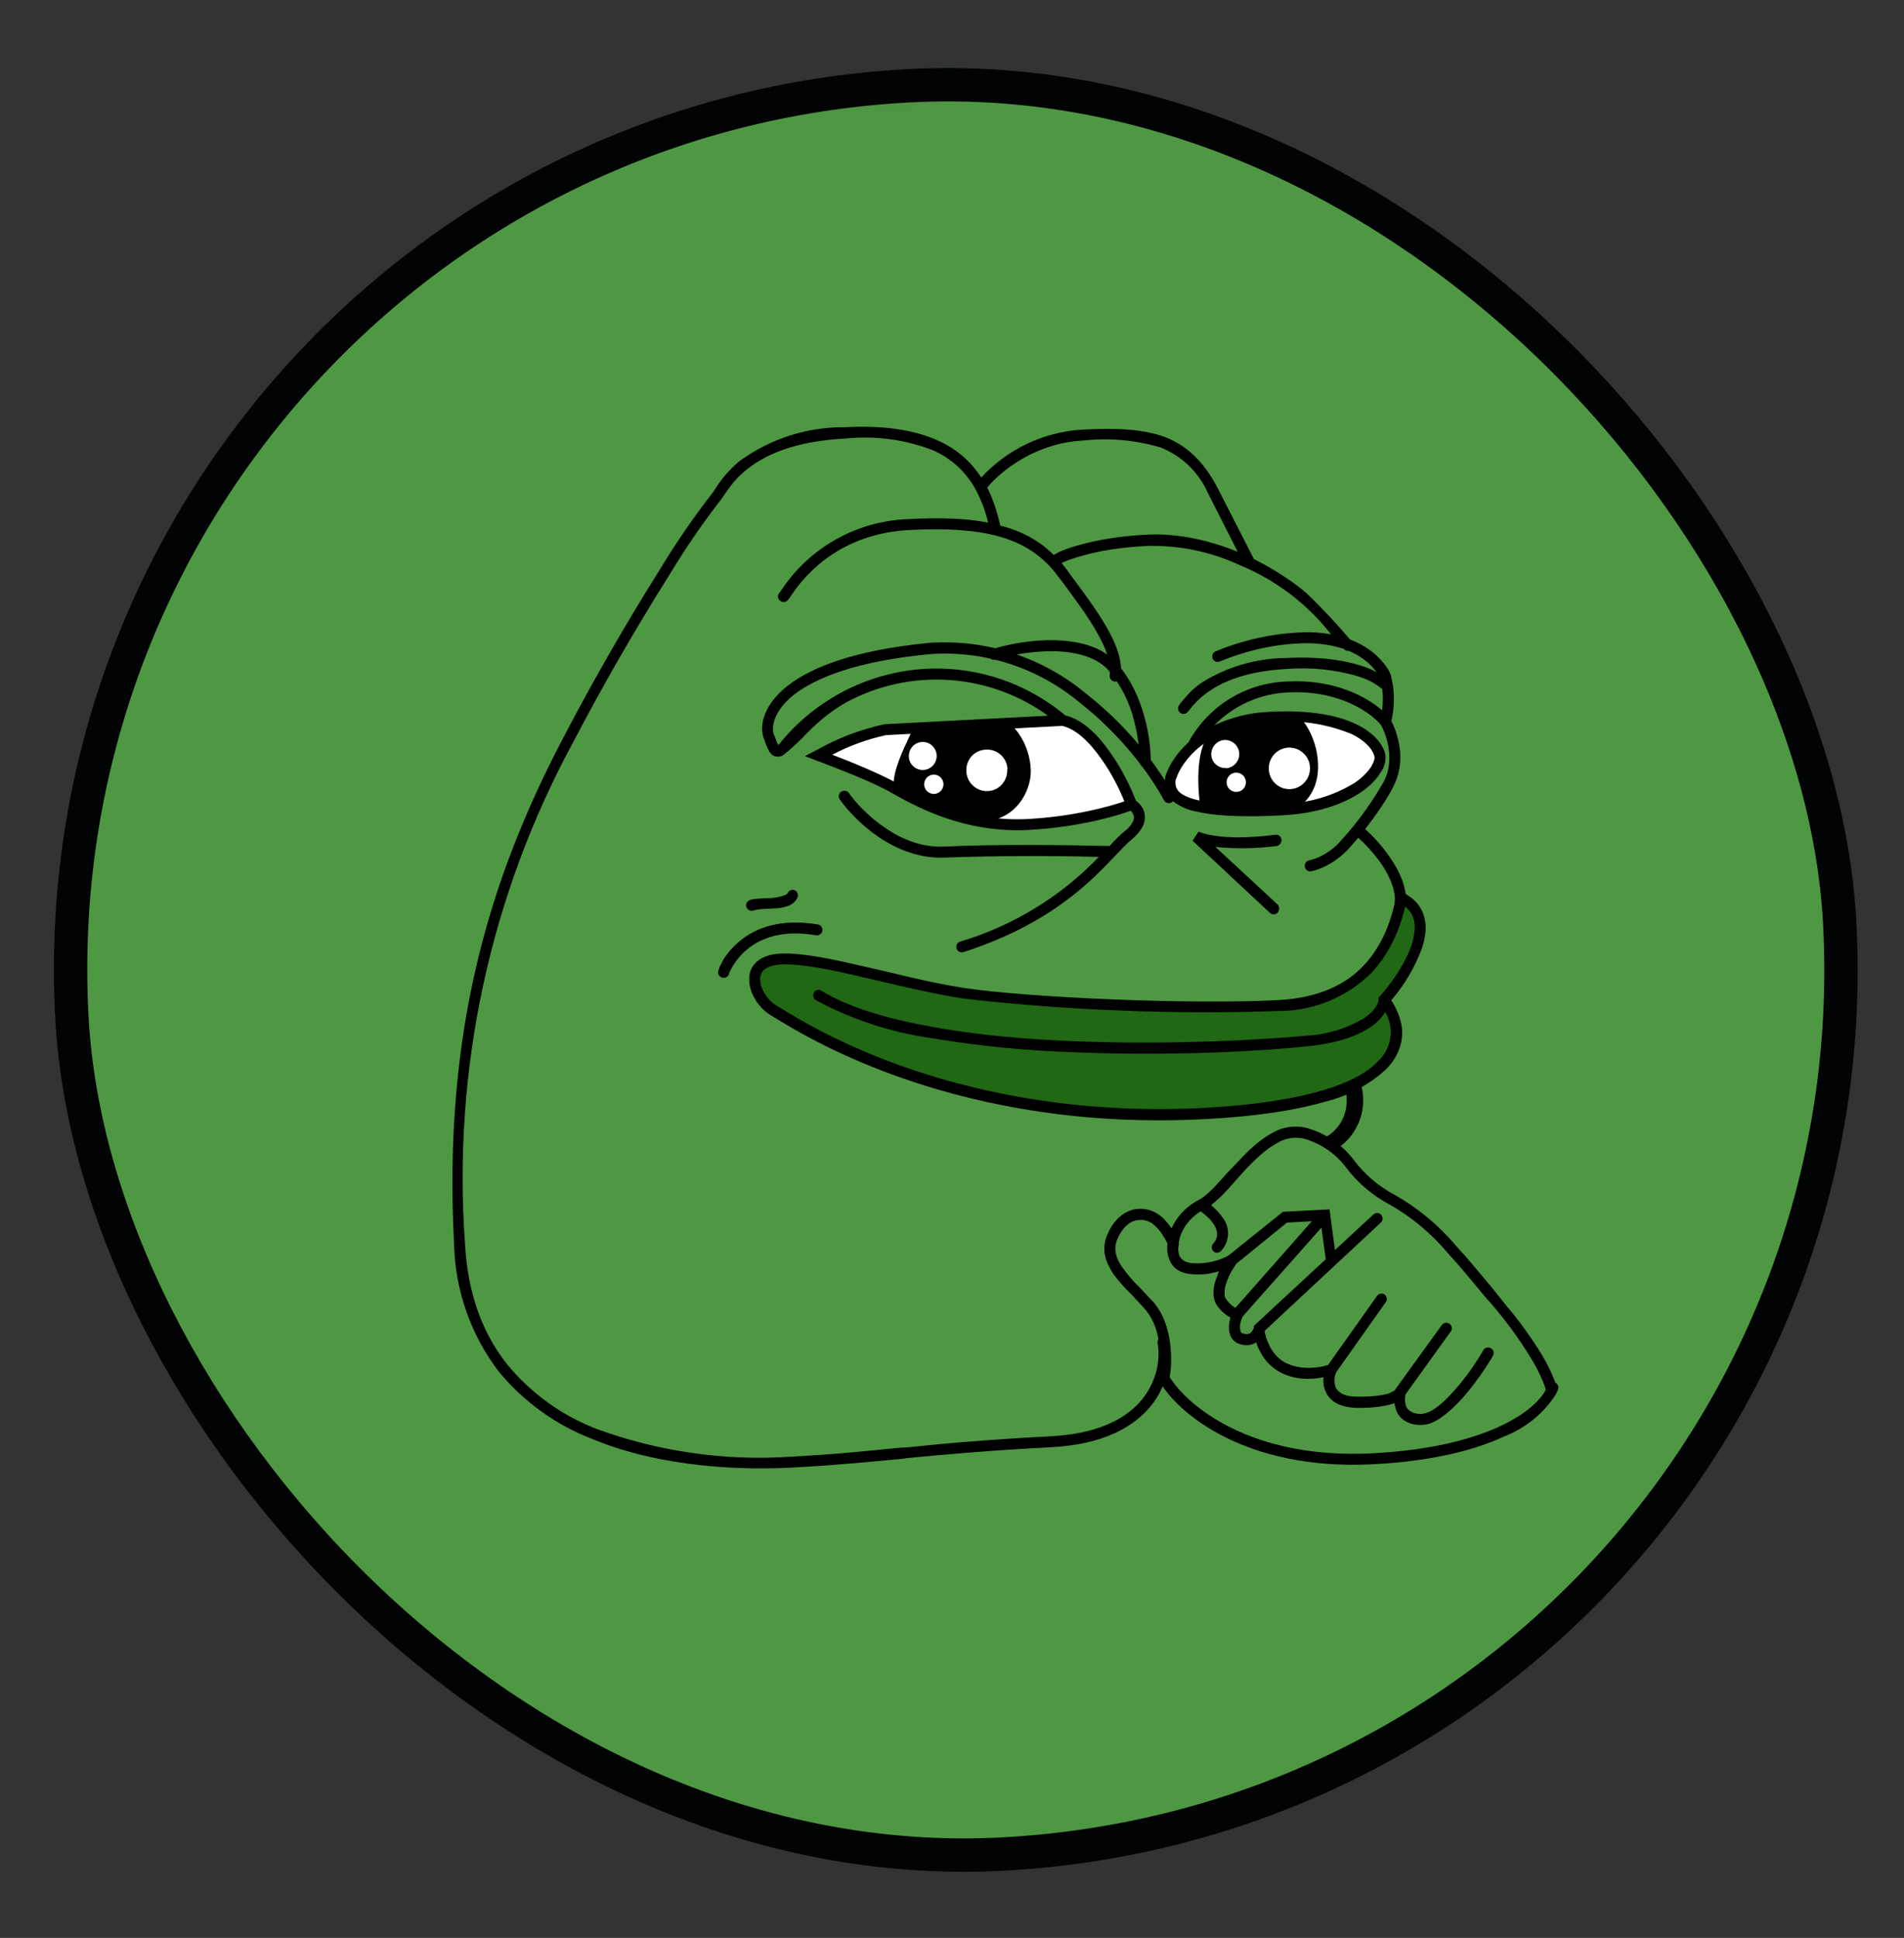
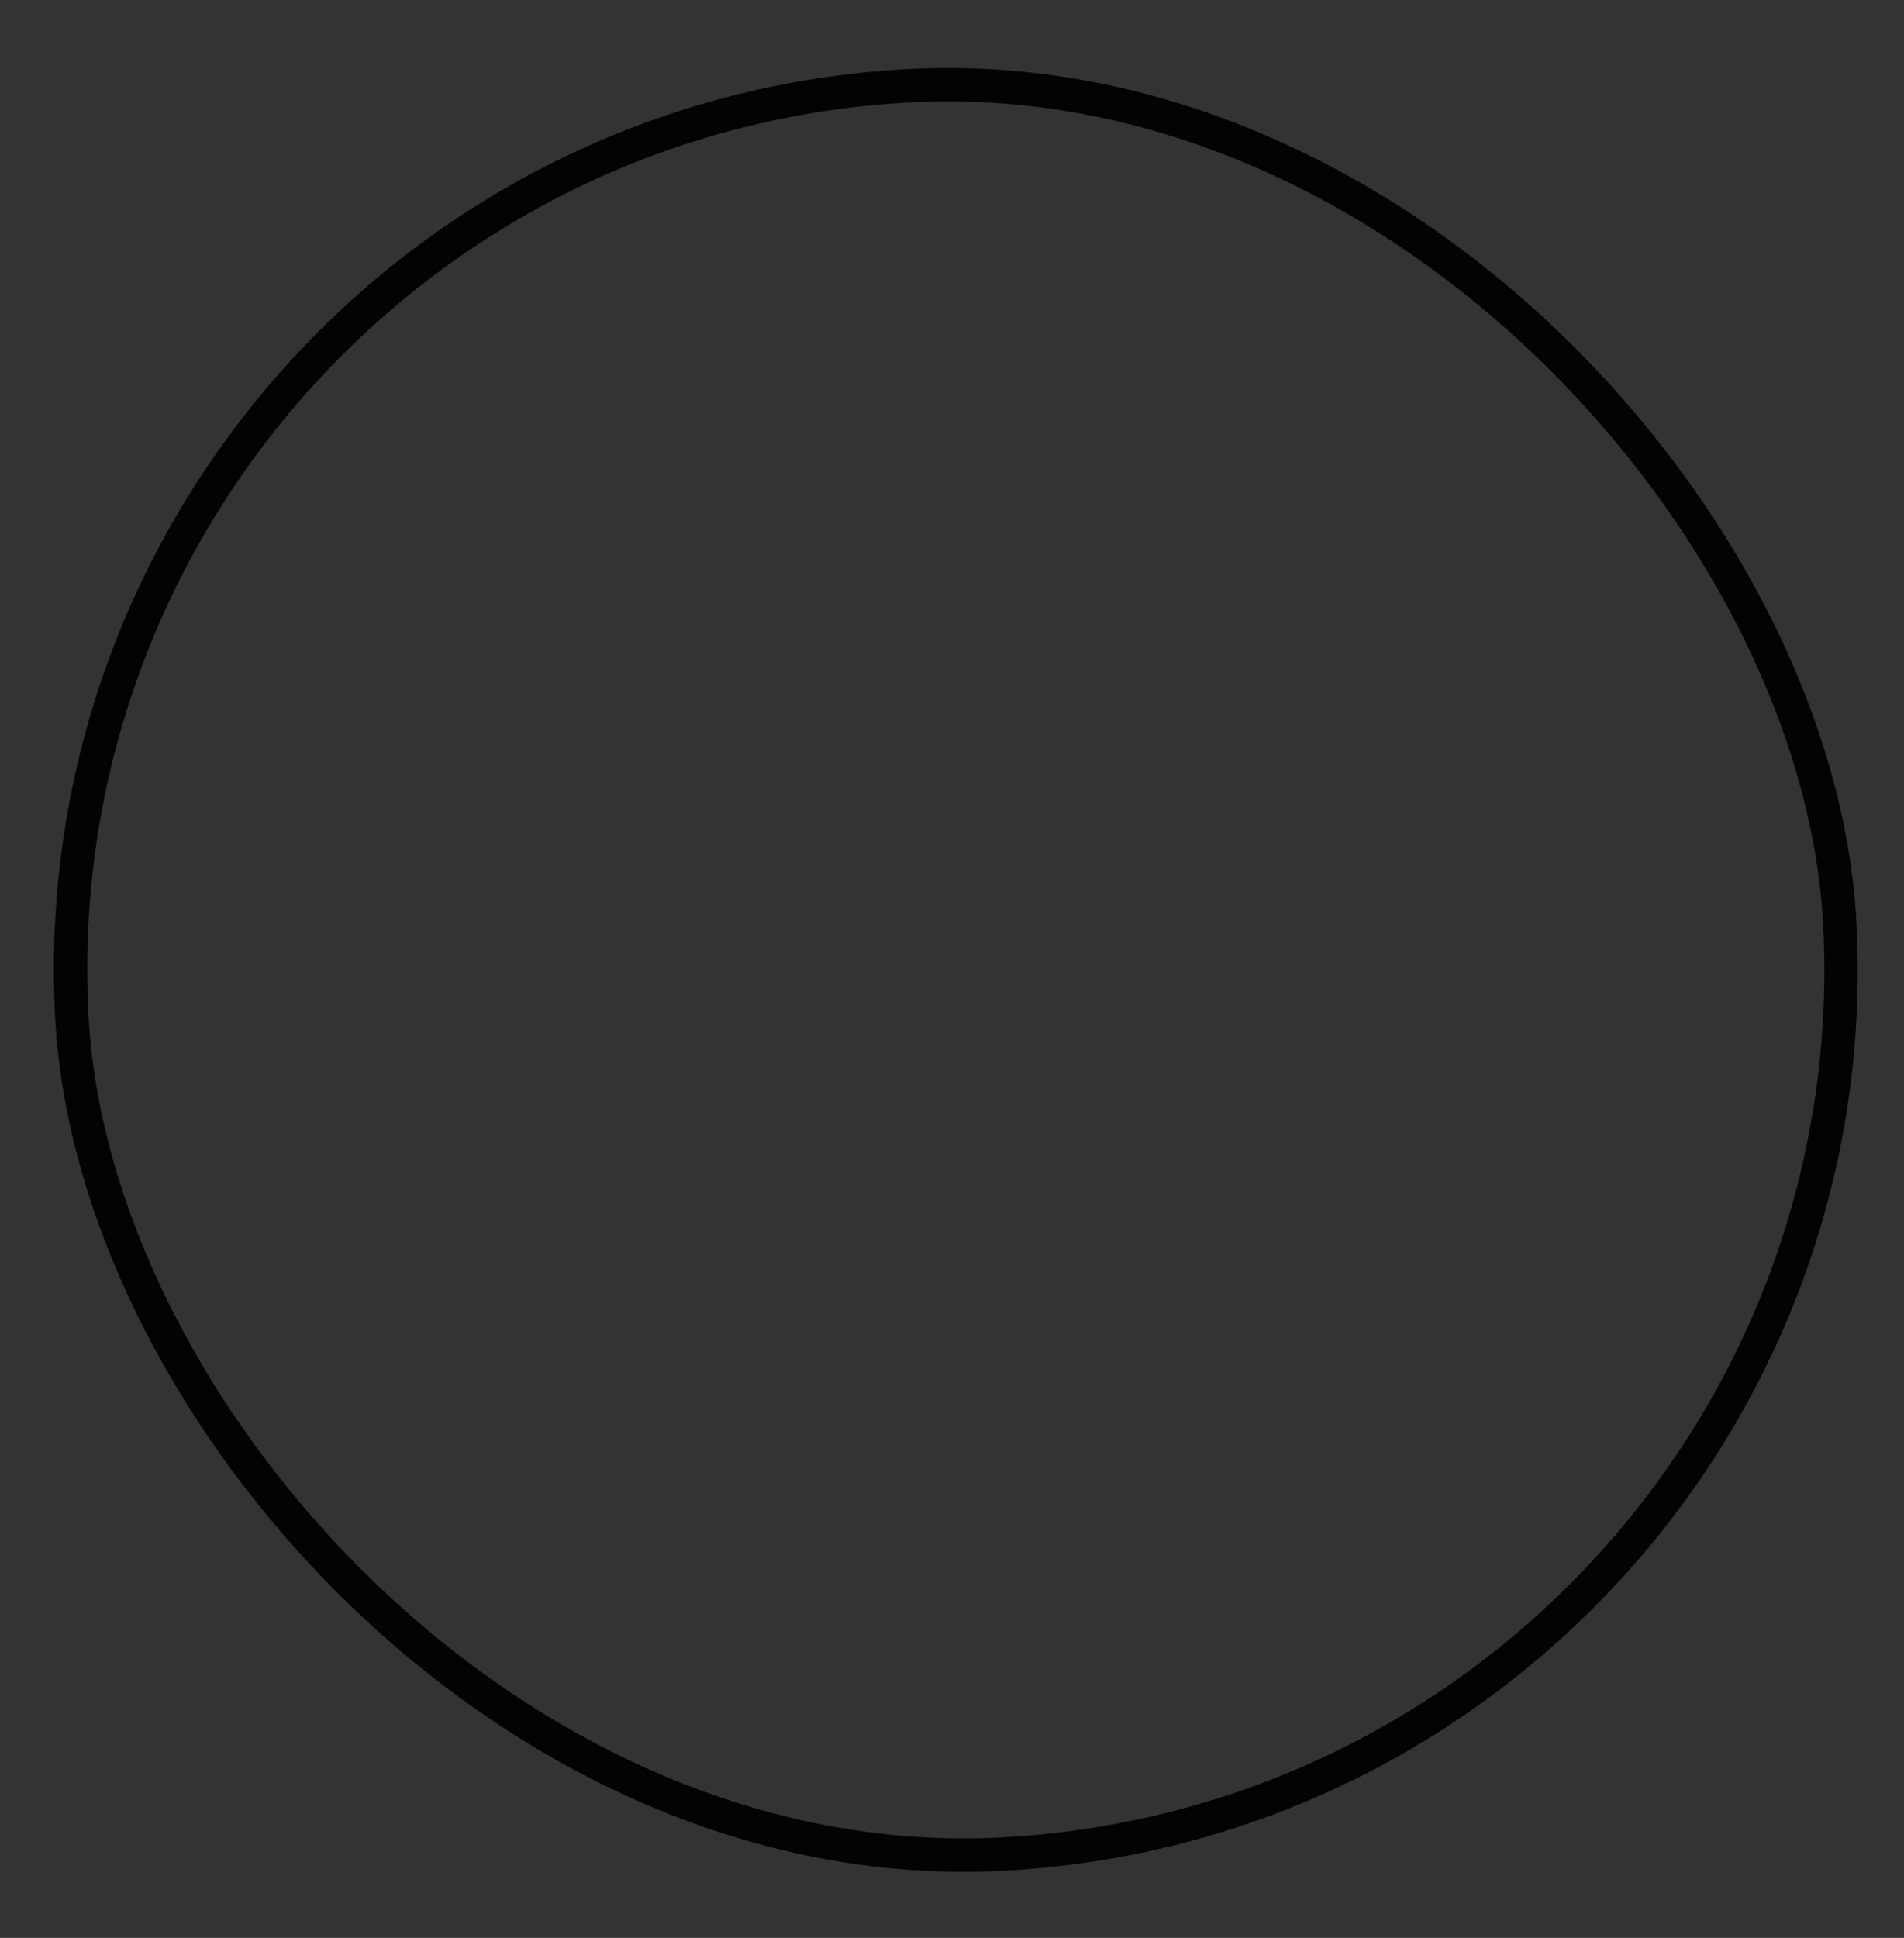
<svg xmlns="http://www.w3.org/2000/svg" width="57" height="58" viewBox="0 0 57 58" fill="none">
  <rect x="0" y="0" width="57" height="58" fill="#333333" stroke="none" />
  <g clip-path="url(#clip0_6658_666)">
    <g clip-path="url(#clip1_6658_666)">
      <mask id="mask0_6658_666" style="mask-type:luminance" maskUnits="userSpaceOnUse" x="0" y="0" width="57" height="58">
-         <path d="M54.163 0.653L0.237 3.479L3.063 57.405L56.989 54.579L54.163 0.653Z" fill="white" />
-       </mask>
+         </mask>
      <g mask="url(#mask0_6658_666)">
        <path d="M0.237 3.479L54.163 0.653L56.989 54.579L3.063 57.405L0.237 3.479Z" fill="#4F9843" />
-         <path d="M24.624 22.556L26.504 23.423L26.742 23.555C27.398 23.898 28.927 24.696 30.323 24.623C31.604 24.556 33.244 24.171 33.901 23.982C33.73 23.489 33.239 22.404 32.611 22.031C32.06 21.697 31.424 21.529 30.78 21.548L26.72 21.828C25.983 21.943 25.273 22.189 24.624 22.556ZM34.939 23.522C34.988 23.172 35.266 22.394 35.974 22.087C36.871 21.692 37.667 21.419 38.683 21.452C39.437 21.498 40.177 21.671 40.873 21.965C40.914 22.011 41.234 22.4 41.266 22.649C41.309 22.908 40.984 23.707 39.411 24.108C38.167 24.378 36.878 24.359 35.643 24.055C35.348 23.954 35.043 23.661 34.938 23.512L34.939 23.522Z" fill="white" />
        <path d="M29.258 29.729L24.626 28.861C23.826 28.71 22.869 28.673 22.593 29.132C22.371 29.491 23.289 30.254 23.771 30.596L27.298 32.12C28.54 32.595 32.082 33.491 36.377 33.266C40.681 33.041 41.796 31.65 41.809 30.973L41.636 30.248L41.605 29.67C41.857 29.319 42.403 28.499 42.528 27.923C42.653 27.356 42.192 27.052 41.937 26.969L41.762 27.683L40.929 29.117C40.657 29.266 39.991 29.63 39.405 29.882C38.689 30.21 37.101 30.129 36.918 30.138C36.725 30.148 33.663 30.116 33.246 30.099C31.916 30.02 30.59 29.897 29.268 29.728L29.258 29.729Z" fill="#206814" />
-         <path d="M21.616 14.911C21.048 15.64 20.524 16.403 20.046 17.195C19.022 18.822 18.062 20.489 17.17 22.193C14.672 26.789 13.544 32.006 13.921 37.224C14.003 38.774 14.48 39.956 15.193 40.846C15.905 41.708 16.828 42.372 17.872 42.772C19.732 43.45 21.714 43.731 23.689 43.597C24.97 43.53 25.902 43.433 26.92 43.331L27.18 43.317C28.304 43.2 29.553 43.087 31.46 42.987C32.952 42.909 33.776 42.412 34.219 41.848C34.663 41.274 34.735 40.623 34.655 40.203C34.648 40.16 34.657 40.115 34.683 40.08C34.708 40.044 34.746 40.019 34.79 40.012C34.833 40.005 34.877 40.015 34.913 40.04C34.949 40.065 34.973 40.104 34.98 40.147C35.029 40.481 35.01 40.821 34.924 41.148C34.839 41.474 34.688 41.78 34.481 42.046C33.965 42.701 33.037 43.232 31.477 43.314C29.58 43.414 28.331 43.528 27.216 43.634L26.947 43.668C25.938 43.759 24.987 43.857 23.707 43.924C22.31 43.997 19.875 43.951 17.753 43.077C16.654 42.658 15.682 41.96 14.933 41.053C14.095 39.956 13.626 38.621 13.594 37.241C13.259 30.857 14.66 26.264 16.882 22.044C17.777 20.334 18.739 18.66 19.767 17.026C20.247 16.23 20.775 15.464 21.346 14.732L21.364 14.702L21.525 14.462C21.669 14.261 21.869 14.019 22.166 13.781C23.077 13.124 24.176 12.775 25.3 12.787C26.475 12.725 27.371 12.871 28.053 13.174C28.646 13.432 29.072 13.825 29.376 14.292C30.158 13.443 31.239 12.929 32.391 12.859C33.393 12.807 34.196 12.832 34.865 13.077C35.535 13.332 36.043 13.817 36.462 14.625L37.538 16.732C38.233 17.082 38.784 17.468 39.108 17.75C39.615 18.226 40.159 18.835 40.416 19.14C40.86 19.31 41.251 19.579 41.533 19.999C41.574 20.045 41.608 20.13 41.641 20.215L41.706 20.54C41.741 20.828 41.741 21.195 41.655 21.586C41.752 21.774 41.853 22.039 41.898 22.365C41.962 22.763 41.899 23.172 41.718 23.533C41.491 23.979 41.158 24.441 40.868 24.814C41.081 25.005 41.347 25.281 41.566 25.598C41.816 25.942 42.03 26.346 42.081 26.758C42.379 26.926 42.565 27.158 42.638 27.444C42.72 27.729 42.671 28.07 42.571 28.374C42.36 28.947 42.048 29.477 41.649 29.939C41.816 30.19 41.949 30.502 41.975 30.829C41.995 31.214 41.863 31.627 41.496 32.003C40.985 32.47 40.365 32.801 39.693 32.967C38.818 33.225 37.64 33.412 36.07 33.495C28.733 33.879 24.202 31.075 23.214 30.47L23.064 30.381C22.905 30.284 22.752 30.127 22.637 29.96C22.532 29.791 22.444 29.593 22.433 29.391C22.413 29.189 22.46 28.974 22.625 28.811C22.781 28.658 23.027 28.558 23.354 28.541C23.99 28.508 24.908 28.701 25.885 28.93L26.403 29.048C27.254 29.254 28.124 29.46 28.942 29.581C30.917 29.864 35.669 30.069 38.259 29.933C39.52 29.867 40.319 29.439 40.831 28.89C41.343 28.342 41.589 27.692 41.725 27.154C41.75 27.062 41.761 26.967 41.758 26.872C41.74 26.525 41.556 26.139 41.305 25.785C41.098 25.506 40.862 25.248 40.66 25.075L40.396 25.379C40.241 25.561 39.808 25.951 39.264 26.076C39.221 26.085 39.176 26.078 39.138 26.055C39.101 26.031 39.074 25.994 39.064 25.951C39.054 25.908 39.062 25.863 39.085 25.825C39.109 25.788 39.146 25.761 39.189 25.751C39.647 25.65 40.016 25.322 40.143 25.16C40.638 24.619 41.07 24.023 41.431 23.384C41.597 23.066 41.618 22.717 41.573 22.411C41.539 22.162 41.461 21.921 41.342 21.699C41.064 21.356 40.109 20.643 38.559 20.724C37.724 20.759 36.934 21.112 36.351 21.709C36.867 21.464 37.428 21.327 38 21.304C39.242 21.239 40.082 21.417 40.627 21.688C41.162 21.95 41.433 22.322 41.477 22.609C41.49 22.803 41.432 22.995 41.312 23.149C41.197 23.338 41.013 23.522 40.761 23.699C40.258 24.044 39.473 24.346 38.394 24.402C37.335 24.458 36.436 24.438 35.81 24.287C35.536 24.24 35.279 24.12 35.068 23.939C34.978 23.852 34.915 23.742 34.883 23.621C34.851 23.501 34.852 23.374 34.887 23.254L34.886 23.244C34.968 22.96 35.198 22.561 35.594 22.203L35.602 22.173C35.898 21.649 36.324 21.21 36.838 20.899C37.353 20.587 37.94 20.415 38.541 20.397C39.928 20.324 40.902 20.843 41.377 21.262C41.404 21.029 41.402 20.817 41.383 20.634C41.281 20.533 41.05 20.362 40.618 20.23C39.937 20.037 39.228 19.967 38.522 20.021C37.347 20.083 36.62 20.392 36.191 20.694C35.965 20.847 35.766 21.037 35.603 21.256L35.584 21.276L35.539 21.327C35.523 21.341 35.504 21.352 35.483 21.359C35.462 21.366 35.441 21.369 35.419 21.367C35.397 21.366 35.376 21.36 35.357 21.35C35.337 21.34 35.32 21.327 35.306 21.31C35.279 21.279 35.265 21.239 35.267 21.197C35.268 21.156 35.285 21.117 35.314 21.088L35.332 21.058C35.381 20.995 35.432 20.934 35.486 20.876C35.595 20.744 35.76 20.572 36.003 20.414C36.755 19.948 37.62 19.699 38.505 19.694C39.468 19.644 40.197 19.75 40.718 19.916C40.914 19.973 41.082 20.042 41.211 20.122C41.003 19.824 40.702 19.617 40.376 19.48C40.349 19.483 40.321 19.48 40.294 19.469C40.269 19.459 40.246 19.442 40.228 19.42C39.826 19.293 39.405 19.236 38.984 19.254C38.058 19.273 37.106 19.545 36.521 19.798C36.481 19.816 36.435 19.816 36.395 19.8C36.354 19.784 36.321 19.753 36.304 19.713C36.286 19.673 36.286 19.627 36.302 19.587C36.318 19.546 36.349 19.513 36.389 19.496C37.208 19.155 38.08 18.963 38.966 18.926C39.265 18.911 39.566 18.934 39.848 18.986C39.129 18.067 38.183 17.352 37.103 16.909C36.239 16.509 35.293 16.314 34.341 16.34C33.522 16.382 32.9 16.492 32.444 16.622C32.216 16.678 31.994 16.755 31.78 16.85C31.88 16.969 31.973 17.093 32.06 17.222C32.455 17.752 32.828 18.253 33.105 18.731C33.412 19.256 33.613 19.767 33.551 20.253C33.546 20.297 33.523 20.337 33.489 20.364C33.454 20.391 33.41 20.403 33.366 20.398C33.322 20.392 33.282 20.37 33.255 20.335C33.228 20.3 33.215 20.256 33.221 20.212C33.269 19.843 33.121 19.407 32.824 18.901C32.558 18.432 32.195 17.949 31.799 17.409L31.696 17.28C31.607 17.157 31.511 17.039 31.407 16.928C30.611 16.1 29.453 15.746 27.219 15.863C24.946 15.982 23.922 17.455 23.646 17.885L23.591 17.955C23.578 17.973 23.562 17.987 23.543 17.998C23.525 18.009 23.504 18.016 23.483 18.019C23.461 18.022 23.44 18.02 23.419 18.015C23.398 18.009 23.378 18 23.361 17.987C23.343 17.974 23.328 17.959 23.316 17.941C23.305 17.922 23.297 17.902 23.293 17.881C23.289 17.859 23.289 17.837 23.294 17.816C23.299 17.795 23.308 17.775 23.32 17.757L23.375 17.687C23.793 17.047 24.359 16.518 25.025 16.144C25.691 15.77 26.438 15.561 27.202 15.536C28.155 15.486 28.938 15.512 29.582 15.643C29.502 15.3 29.377 14.969 29.212 14.658C28.926 14.127 28.468 13.708 27.914 13.47C27.087 13.153 26.198 13.035 25.318 13.124C23.777 13.204 22.901 13.617 22.372 14.041C22.103 14.248 21.922 14.47 21.796 14.65L21.634 14.881L21.616 14.911ZM29.944 15.73C30.6 15.898 31.127 16.189 31.545 16.611C31.713 16.506 31.988 16.395 32.359 16.299C32.835 16.167 33.485 16.046 34.323 16.003C35.305 15.951 36.255 16.191 37.054 16.516L36.171 14.776C35.897 14.145 35.385 13.647 34.746 13.393C33.992 13.169 33.2 13.098 32.418 13.186C30.974 13.262 29.947 14.117 29.556 14.591C29.73 14.949 29.855 15.319 29.944 15.73ZM41.474 30.286C41.385 30.435 41.248 30.587 41.043 30.733C40.661 30.994 40.046 31.23 39.114 31.317C37.962 31.445 35.161 31.621 32.209 31.495C30.752 31.451 29.299 31.308 27.861 31.067C26.657 30.894 25.493 30.51 24.422 29.934C24.403 29.922 24.387 29.907 24.375 29.889C24.362 29.871 24.353 29.851 24.348 29.83C24.343 29.808 24.343 29.787 24.347 29.765C24.351 29.744 24.359 29.723 24.371 29.705C24.415 29.625 24.52 29.6 24.591 29.654C25.409 30.152 26.576 30.497 27.921 30.735C29.257 30.984 30.75 31.108 32.221 31.166C35.153 31.283 37.944 31.108 39.087 31C39.712 30.969 40.319 30.785 40.855 30.463C41.181 30.233 41.267 30.016 41.271 29.92L41.268 29.862L41.314 29.811C41.651 29.436 42.074 28.835 42.266 28.265C42.347 27.98 42.382 27.727 42.323 27.518C42.282 27.365 42.19 27.23 42.062 27.136L42.047 27.224C41.903 27.782 41.631 28.501 41.064 29.11C40.324 29.847 39.321 30.26 38.276 30.26C35.143 30.366 32.006 30.243 28.891 29.893C28.063 29.772 27.174 29.558 26.323 29.361L25.815 29.243C24.817 29.005 23.959 28.838 23.381 28.868C23.092 28.883 22.942 28.959 22.859 29.04C22.82 29.082 22.791 29.132 22.774 29.186C22.757 29.241 22.752 29.298 22.76 29.355C22.767 29.489 22.823 29.641 22.917 29.771C22.993 29.897 23.098 30.004 23.223 30.083L23.372 30.172C24.35 30.777 28.821 33.537 36.053 33.158C37.603 33.076 38.752 32.881 39.598 32.634C40.435 32.387 40.959 32.08 41.261 31.755C41.456 31.572 41.583 31.327 41.622 31.062C41.661 30.797 41.609 30.527 41.474 30.295L41.474 30.286ZM35.199 23.324C35.169 23.48 35.204 23.594 35.296 23.696C35.398 23.797 35.596 23.892 35.889 23.954C36.456 24.098 37.326 24.111 38.376 24.056C39.153 24.049 39.913 23.828 40.573 23.419C40.797 23.263 40.943 23.1 41.042 22.96C41.13 22.811 41.154 22.713 41.152 22.665C41.124 22.502 40.964 22.221 40.478 21.976C39.7 21.653 38.854 21.531 38.017 21.622C36.12 21.721 35.357 22.823 35.208 23.314L35.199 23.324Z" fill="black" />
+         <path d="M21.616 14.911C21.048 15.64 20.524 16.403 20.046 17.195C19.022 18.822 18.062 20.489 17.17 22.193C14.672 26.789 13.544 32.006 13.921 37.224C14.003 38.774 14.48 39.956 15.193 40.846C15.905 41.708 16.828 42.372 17.872 42.772C19.732 43.45 21.714 43.731 23.689 43.597C24.97 43.53 25.902 43.433 26.92 43.331L27.18 43.317C28.304 43.2 29.553 43.087 31.46 42.987C32.952 42.909 33.776 42.412 34.219 41.848C34.663 41.274 34.735 40.623 34.655 40.203C34.648 40.16 34.657 40.115 34.683 40.08C34.708 40.044 34.746 40.019 34.79 40.012C34.833 40.005 34.877 40.015 34.913 40.04C34.949 40.065 34.973 40.104 34.98 40.147C35.029 40.481 35.01 40.821 34.924 41.148C33.965 42.701 33.037 43.232 31.477 43.314C29.58 43.414 28.331 43.528 27.216 43.634L26.947 43.668C25.938 43.759 24.987 43.857 23.707 43.924C22.31 43.997 19.875 43.951 17.753 43.077C16.654 42.658 15.682 41.96 14.933 41.053C14.095 39.956 13.626 38.621 13.594 37.241C13.259 30.857 14.66 26.264 16.882 22.044C17.777 20.334 18.739 18.66 19.767 17.026C20.247 16.23 20.775 15.464 21.346 14.732L21.364 14.702L21.525 14.462C21.669 14.261 21.869 14.019 22.166 13.781C23.077 13.124 24.176 12.775 25.3 12.787C26.475 12.725 27.371 12.871 28.053 13.174C28.646 13.432 29.072 13.825 29.376 14.292C30.158 13.443 31.239 12.929 32.391 12.859C33.393 12.807 34.196 12.832 34.865 13.077C35.535 13.332 36.043 13.817 36.462 14.625L37.538 16.732C38.233 17.082 38.784 17.468 39.108 17.75C39.615 18.226 40.159 18.835 40.416 19.14C40.86 19.31 41.251 19.579 41.533 19.999C41.574 20.045 41.608 20.13 41.641 20.215L41.706 20.54C41.741 20.828 41.741 21.195 41.655 21.586C41.752 21.774 41.853 22.039 41.898 22.365C41.962 22.763 41.899 23.172 41.718 23.533C41.491 23.979 41.158 24.441 40.868 24.814C41.081 25.005 41.347 25.281 41.566 25.598C41.816 25.942 42.03 26.346 42.081 26.758C42.379 26.926 42.565 27.158 42.638 27.444C42.72 27.729 42.671 28.07 42.571 28.374C42.36 28.947 42.048 29.477 41.649 29.939C41.816 30.19 41.949 30.502 41.975 30.829C41.995 31.214 41.863 31.627 41.496 32.003C40.985 32.47 40.365 32.801 39.693 32.967C38.818 33.225 37.64 33.412 36.07 33.495C28.733 33.879 24.202 31.075 23.214 30.47L23.064 30.381C22.905 30.284 22.752 30.127 22.637 29.96C22.532 29.791 22.444 29.593 22.433 29.391C22.413 29.189 22.46 28.974 22.625 28.811C22.781 28.658 23.027 28.558 23.354 28.541C23.99 28.508 24.908 28.701 25.885 28.93L26.403 29.048C27.254 29.254 28.124 29.46 28.942 29.581C30.917 29.864 35.669 30.069 38.259 29.933C39.52 29.867 40.319 29.439 40.831 28.89C41.343 28.342 41.589 27.692 41.725 27.154C41.75 27.062 41.761 26.967 41.758 26.872C41.74 26.525 41.556 26.139 41.305 25.785C41.098 25.506 40.862 25.248 40.66 25.075L40.396 25.379C40.241 25.561 39.808 25.951 39.264 26.076C39.221 26.085 39.176 26.078 39.138 26.055C39.101 26.031 39.074 25.994 39.064 25.951C39.054 25.908 39.062 25.863 39.085 25.825C39.109 25.788 39.146 25.761 39.189 25.751C39.647 25.65 40.016 25.322 40.143 25.16C40.638 24.619 41.07 24.023 41.431 23.384C41.597 23.066 41.618 22.717 41.573 22.411C41.539 22.162 41.461 21.921 41.342 21.699C41.064 21.356 40.109 20.643 38.559 20.724C37.724 20.759 36.934 21.112 36.351 21.709C36.867 21.464 37.428 21.327 38 21.304C39.242 21.239 40.082 21.417 40.627 21.688C41.162 21.95 41.433 22.322 41.477 22.609C41.49 22.803 41.432 22.995 41.312 23.149C41.197 23.338 41.013 23.522 40.761 23.699C40.258 24.044 39.473 24.346 38.394 24.402C37.335 24.458 36.436 24.438 35.81 24.287C35.536 24.24 35.279 24.12 35.068 23.939C34.978 23.852 34.915 23.742 34.883 23.621C34.851 23.501 34.852 23.374 34.887 23.254L34.886 23.244C34.968 22.96 35.198 22.561 35.594 22.203L35.602 22.173C35.898 21.649 36.324 21.21 36.838 20.899C37.353 20.587 37.94 20.415 38.541 20.397C39.928 20.324 40.902 20.843 41.377 21.262C41.404 21.029 41.402 20.817 41.383 20.634C41.281 20.533 41.05 20.362 40.618 20.23C39.937 20.037 39.228 19.967 38.522 20.021C37.347 20.083 36.62 20.392 36.191 20.694C35.965 20.847 35.766 21.037 35.603 21.256L35.584 21.276L35.539 21.327C35.523 21.341 35.504 21.352 35.483 21.359C35.462 21.366 35.441 21.369 35.419 21.367C35.397 21.366 35.376 21.36 35.357 21.35C35.337 21.34 35.32 21.327 35.306 21.31C35.279 21.279 35.265 21.239 35.267 21.197C35.268 21.156 35.285 21.117 35.314 21.088L35.332 21.058C35.381 20.995 35.432 20.934 35.486 20.876C35.595 20.744 35.76 20.572 36.003 20.414C36.755 19.948 37.62 19.699 38.505 19.694C39.468 19.644 40.197 19.75 40.718 19.916C40.914 19.973 41.082 20.042 41.211 20.122C41.003 19.824 40.702 19.617 40.376 19.48C40.349 19.483 40.321 19.48 40.294 19.469C40.269 19.459 40.246 19.442 40.228 19.42C39.826 19.293 39.405 19.236 38.984 19.254C38.058 19.273 37.106 19.545 36.521 19.798C36.481 19.816 36.435 19.816 36.395 19.8C36.354 19.784 36.321 19.753 36.304 19.713C36.286 19.673 36.286 19.627 36.302 19.587C36.318 19.546 36.349 19.513 36.389 19.496C37.208 19.155 38.08 18.963 38.966 18.926C39.265 18.911 39.566 18.934 39.848 18.986C39.129 18.067 38.183 17.352 37.103 16.909C36.239 16.509 35.293 16.314 34.341 16.34C33.522 16.382 32.9 16.492 32.444 16.622C32.216 16.678 31.994 16.755 31.78 16.85C31.88 16.969 31.973 17.093 32.06 17.222C32.455 17.752 32.828 18.253 33.105 18.731C33.412 19.256 33.613 19.767 33.551 20.253C33.546 20.297 33.523 20.337 33.489 20.364C33.454 20.391 33.41 20.403 33.366 20.398C33.322 20.392 33.282 20.37 33.255 20.335C33.228 20.3 33.215 20.256 33.221 20.212C33.269 19.843 33.121 19.407 32.824 18.901C32.558 18.432 32.195 17.949 31.799 17.409L31.696 17.28C31.607 17.157 31.511 17.039 31.407 16.928C30.611 16.1 29.453 15.746 27.219 15.863C24.946 15.982 23.922 17.455 23.646 17.885L23.591 17.955C23.578 17.973 23.562 17.987 23.543 17.998C23.525 18.009 23.504 18.016 23.483 18.019C23.461 18.022 23.44 18.02 23.419 18.015C23.398 18.009 23.378 18 23.361 17.987C23.343 17.974 23.328 17.959 23.316 17.941C23.305 17.922 23.297 17.902 23.293 17.881C23.289 17.859 23.289 17.837 23.294 17.816C23.299 17.795 23.308 17.775 23.32 17.757L23.375 17.687C23.793 17.047 24.359 16.518 25.025 16.144C25.691 15.77 26.438 15.561 27.202 15.536C28.155 15.486 28.938 15.512 29.582 15.643C29.502 15.3 29.377 14.969 29.212 14.658C28.926 14.127 28.468 13.708 27.914 13.47C27.087 13.153 26.198 13.035 25.318 13.124C23.777 13.204 22.901 13.617 22.372 14.041C22.103 14.248 21.922 14.47 21.796 14.65L21.634 14.881L21.616 14.911ZM29.944 15.73C30.6 15.898 31.127 16.189 31.545 16.611C31.713 16.506 31.988 16.395 32.359 16.299C32.835 16.167 33.485 16.046 34.323 16.003C35.305 15.951 36.255 16.191 37.054 16.516L36.171 14.776C35.897 14.145 35.385 13.647 34.746 13.393C33.992 13.169 33.2 13.098 32.418 13.186C30.974 13.262 29.947 14.117 29.556 14.591C29.73 14.949 29.855 15.319 29.944 15.73ZM41.474 30.286C41.385 30.435 41.248 30.587 41.043 30.733C40.661 30.994 40.046 31.23 39.114 31.317C37.962 31.445 35.161 31.621 32.209 31.495C30.752 31.451 29.299 31.308 27.861 31.067C26.657 30.894 25.493 30.51 24.422 29.934C24.403 29.922 24.387 29.907 24.375 29.889C24.362 29.871 24.353 29.851 24.348 29.83C24.343 29.808 24.343 29.787 24.347 29.765C24.351 29.744 24.359 29.723 24.371 29.705C24.415 29.625 24.52 29.6 24.591 29.654C25.409 30.152 26.576 30.497 27.921 30.735C29.257 30.984 30.75 31.108 32.221 31.166C35.153 31.283 37.944 31.108 39.087 31C39.712 30.969 40.319 30.785 40.855 30.463C41.181 30.233 41.267 30.016 41.271 29.92L41.268 29.862L41.314 29.811C41.651 29.436 42.074 28.835 42.266 28.265C42.347 27.98 42.382 27.727 42.323 27.518C42.282 27.365 42.19 27.23 42.062 27.136L42.047 27.224C41.903 27.782 41.631 28.501 41.064 29.11C40.324 29.847 39.321 30.26 38.276 30.26C35.143 30.366 32.006 30.243 28.891 29.893C28.063 29.772 27.174 29.558 26.323 29.361L25.815 29.243C24.817 29.005 23.959 28.838 23.381 28.868C23.092 28.883 22.942 28.959 22.859 29.04C22.82 29.082 22.791 29.132 22.774 29.186C22.757 29.241 22.752 29.298 22.76 29.355C22.767 29.489 22.823 29.641 22.917 29.771C22.993 29.897 23.098 30.004 23.223 30.083L23.372 30.172C24.35 30.777 28.821 33.537 36.053 33.158C37.603 33.076 38.752 32.881 39.598 32.634C40.435 32.387 40.959 32.08 41.261 31.755C41.456 31.572 41.583 31.327 41.622 31.062C41.661 30.797 41.609 30.527 41.474 30.295L41.474 30.286ZM35.199 23.324C35.169 23.48 35.204 23.594 35.296 23.696C35.398 23.797 35.596 23.892 35.889 23.954C36.456 24.098 37.326 24.111 38.376 24.056C39.153 24.049 39.913 23.828 40.573 23.419C40.797 23.263 40.943 23.1 41.042 22.96C41.13 22.811 41.154 22.713 41.152 22.665C41.124 22.502 40.964 22.221 40.478 21.976C39.7 21.653 38.854 21.531 38.017 21.622C36.12 21.721 35.357 22.823 35.208 23.314L35.199 23.324Z" fill="black" />
        <path fill-rule="evenodd" clip-rule="evenodd" d="M32.526 20.77C33.583 21.599 34.469 22.625 35.137 23.791C35.18 23.876 35.146 23.974 35.071 24.017C35.052 24.027 35.031 24.034 35.009 24.037C34.988 24.039 34.966 24.038 34.945 24.031C34.924 24.025 34.904 24.015 34.887 24.001C34.87 23.988 34.856 23.97 34.846 23.951C34.418 23.153 33.535 21.973 32.327 21.032C31.083 19.99 29.486 19.468 27.867 19.576C25.657 19.778 24.428 20.287 23.778 20.785C23.138 21.291 23.096 21.776 23.164 21.976L23.209 22.079C23.242 22.174 23.265 22.241 23.297 22.287L23.298 22.306C23.848 21.613 24.543 21.048 25.335 20.651C26.126 20.254 26.995 20.035 27.88 20.01C29.343 19.973 30.77 20.472 31.893 21.412C32.421 21.539 32.89 22.016 33.235 22.52C33.589 23.013 33.86 23.578 34.006 23.966C34.127 24.056 34.25 24.195 34.27 24.387C34.302 24.627 34.179 24.874 33.883 25.122C33.744 25.235 33.589 25.398 33.397 25.601C32.656 26.383 31.448 27.654 28.846 28.495C28.804 28.509 28.759 28.505 28.72 28.485C28.681 28.466 28.651 28.431 28.637 28.39C28.624 28.348 28.627 28.303 28.647 28.264C28.667 28.225 28.701 28.195 28.743 28.182C30.324 27.711 31.755 26.837 32.897 25.646C31.369 25.608 29.839 25.614 28.311 25.665C27.541 25.705 26.85 25.423 26.309 25.055C25.769 24.688 25.359 24.236 25.14 23.929C25.127 23.91 25.118 23.89 25.113 23.868C25.108 23.846 25.108 23.824 25.112 23.802C25.117 23.78 25.125 23.759 25.138 23.741C25.151 23.722 25.167 23.706 25.186 23.695C25.221 23.671 25.263 23.661 25.305 23.668C25.347 23.675 25.384 23.697 25.41 23.731C25.608 24.01 25.988 24.435 26.498 24.775C26.999 25.125 27.62 25.373 28.294 25.337C29.71 25.263 32.116 25.292 33.218 25.321C33.382 25.138 33.529 24.986 33.677 24.872C33.927 24.666 33.958 24.509 33.944 24.433C33.932 24.367 33.899 24.308 33.848 24.264C33.375 24.443 32.214 24.765 30.788 24.84C28.843 24.942 27.381 24.12 26.664 23.714C26.107 23.395 24.954 22.953 24.452 22.767L24.097 22.631L24.426 22.46C25.067 22.095 25.759 21.831 26.48 21.676L31.372 21.42C30.511 20.797 29.493 20.427 28.432 20.353C27.372 20.279 26.312 20.503 25.373 21C24.772 21.331 24.349 21.739 24.011 22.095C23.83 22.277 23.64 22.448 23.439 22.608C23.386 22.636 23.327 22.649 23.267 22.646C23.113 22.644 23.038 22.513 22.995 22.428C22.958 22.348 22.925 22.266 22.895 22.183C22.893 22.144 22.872 22.116 22.861 22.088C22.726 21.709 22.867 21.083 23.581 20.524C24.295 19.966 25.591 19.454 27.839 19.239C29.54 19.128 31.219 19.676 32.526 20.77ZM31.803 21.726C32.214 21.82 32.621 22.214 32.965 22.707C33.277 23.135 33.515 23.625 33.66 23.984C33.166 24.155 32.1 24.442 30.762 24.513C28.932 24.609 27.539 23.822 26.823 23.425C26.345 23.161 25.497 22.809 24.915 22.589C25.423 22.321 25.965 22.124 26.526 22.002L31.794 21.726L31.803 21.726Z" fill="black" />
        <path d="M35.701 25.162L35.88 24.892C36.176 25.012 36.613 25.057 37.057 25.062C37.501 25.058 37.924 25.017 38.173 24.985C38.269 24.97 38.349 25.033 38.364 25.119C38.369 25.216 38.315 25.296 38.229 25.32C37.618 25.399 37 25.409 36.387 25.349L38.244 27.067C38.305 27.131 38.311 27.237 38.256 27.307C38.242 27.325 38.224 27.339 38.204 27.349C38.183 27.359 38.161 27.365 38.139 27.366C38.116 27.367 38.093 27.364 38.072 27.356C38.051 27.348 38.032 27.336 38.016 27.32L35.701 25.162ZM21.83 29.124C21.827 29.146 21.819 29.167 21.808 29.186C21.796 29.204 21.781 29.221 21.764 29.234C21.746 29.247 21.726 29.256 21.705 29.262C21.683 29.267 21.661 29.268 21.639 29.265C21.618 29.261 21.597 29.254 21.578 29.242C21.559 29.231 21.543 29.216 21.53 29.198C21.517 29.181 21.507 29.161 21.502 29.139C21.497 29.118 21.496 29.096 21.499 29.074L21.549 28.927L21.663 28.708C21.77 28.538 21.933 28.337 22.165 28.151C22.628 27.769 23.376 27.479 24.496 27.671C24.537 27.681 24.573 27.706 24.595 27.741C24.618 27.777 24.627 27.819 24.619 27.861C24.611 27.902 24.588 27.939 24.554 27.963C24.52 27.988 24.477 27.999 24.436 27.993C23.403 27.816 22.761 28.09 22.372 28.41C22.138 28.602 21.952 28.847 21.83 29.124ZM23.795 26.646C23.875 26.68 23.909 26.785 23.874 26.864C23.844 26.926 23.802 26.98 23.749 27.025C23.697 27.069 23.635 27.102 23.569 27.121C23.446 27.166 23.312 27.183 23.187 27.189L22.792 27.21C22.676 27.216 22.6 27.239 22.553 27.252C22.511 27.265 22.466 27.262 22.427 27.242C22.388 27.223 22.358 27.188 22.344 27.147C22.331 27.105 22.334 27.06 22.354 27.021C22.373 26.982 22.408 26.952 22.449 26.938C22.544 26.904 22.66 26.898 22.775 26.892L23.151 26.873C23.275 26.857 23.38 26.832 23.456 26.808C23.551 26.774 23.569 26.744 23.578 26.734C23.586 26.714 23.598 26.696 23.614 26.68C23.629 26.665 23.648 26.652 23.668 26.644C23.688 26.636 23.71 26.632 23.732 26.632C23.754 26.632 23.775 26.637 23.795 26.646Z" fill="black" />
        <path fill-rule="evenodd" clip-rule="evenodd" d="M36.253 36.064C36.394 36.182 36.538 36.338 36.642 36.497C36.734 36.641 36.776 36.812 36.761 36.982C36.745 37.153 36.673 37.313 36.557 37.438C36.527 37.47 36.487 37.49 36.444 37.492C36.4 37.494 36.358 37.479 36.325 37.45C36.296 37.422 36.279 37.383 36.276 37.342C36.274 37.301 36.288 37.26 36.314 37.229C36.405 37.127 36.438 37.029 36.434 36.943C36.434 36.844 36.405 36.749 36.352 36.667C36.257 36.508 36.095 36.362 35.944 36.254C35.439 36.57 35.299 37.031 35.289 37.215L35.291 37.244C35.261 37.358 35.268 37.48 35.309 37.59C35.362 37.684 35.455 37.786 35.678 37.803C36.182 37.853 36.636 37.666 36.786 37.571L38.407 36.269L39.803 36.196L39.964 37.414L41.115 36.349C41.131 36.335 41.149 36.323 41.169 36.316C41.19 36.308 41.211 36.304 41.233 36.305C41.254 36.306 41.275 36.31 41.295 36.319C41.315 36.328 41.332 36.341 41.347 36.357C41.409 36.431 41.404 36.528 41.34 36.589L37.86 39.832C37.876 39.957 37.923 40.119 38.009 40.288C38.116 40.485 38.262 40.68 38.499 40.793C38.956 41.02 39.501 40.934 39.758 40.853L41.224 38.787C41.236 38.769 41.252 38.754 41.27 38.742C41.288 38.73 41.309 38.722 41.33 38.718C41.351 38.715 41.373 38.715 41.394 38.72C41.415 38.724 41.435 38.733 41.453 38.746C41.523 38.8 41.539 38.906 41.484 38.976L40.001 41.072C39.938 41.216 39.933 41.378 39.986 41.526C40.05 41.648 40.204 41.805 40.638 41.801C41.102 41.806 41.399 41.761 41.579 41.704L41.748 41.617C41.759 41.609 41.768 41.598 41.776 41.587L41.775 41.578L43.162 39.66C43.174 39.643 43.19 39.627 43.208 39.616C43.226 39.604 43.247 39.596 43.268 39.592C43.289 39.588 43.311 39.589 43.333 39.593C43.354 39.598 43.374 39.607 43.391 39.62C43.471 39.673 43.487 39.779 43.432 39.849L42.082 41.726C42.049 41.853 42.056 41.987 42.102 42.111C42.135 42.167 42.175 42.213 42.245 42.248C42.305 42.293 42.403 42.317 42.548 42.319C42.715 42.298 42.873 42.23 43.001 42.122C43.188 41.996 43.361 41.813 43.544 41.61C43.9 41.215 44.222 40.735 44.408 40.406C44.453 40.336 44.557 40.302 44.637 40.356C44.717 40.4 44.741 40.505 44.697 40.575C44.502 40.913 44.161 41.414 43.788 41.839C43.605 42.042 43.394 42.246 43.189 42.392C43.004 42.537 42.778 42.645 42.556 42.647C42.389 42.655 42.223 42.617 42.077 42.537C41.959 42.469 41.866 42.366 41.81 42.242C41.777 42.163 41.756 42.079 41.749 41.994L41.683 42.017C41.454 42.087 41.119 42.143 40.636 42.139C40.124 42.127 39.825 41.95 39.694 41.667C39.629 41.527 39.605 41.371 39.622 41.217C39.288 41.293 38.797 41.309 38.361 41.09C38.081 40.949 37.855 40.72 37.718 40.438C37.665 40.344 37.631 40.259 37.608 40.174C37.486 40.257 37.324 40.285 37.147 40.236C37.032 40.21 36.931 40.139 36.867 40.039C36.816 39.949 36.791 39.846 36.793 39.743C36.788 39.637 36.811 39.53 36.835 39.432C36.672 39.345 36.533 39.219 36.429 39.067C36.353 38.948 36.319 38.807 36.331 38.667C36.325 38.541 36.365 38.394 36.407 38.276L36.492 38.05C36.254 38.12 35.967 38.174 35.647 38.133C35.307 38.102 35.105 37.939 35.017 37.721C34.949 37.565 34.926 37.392 34.952 37.223C34.906 37.125 34.853 37.031 34.792 36.942C34.713 36.817 34.613 36.708 34.496 36.619C34.422 36.569 34.339 36.535 34.252 36.52C34.164 36.505 34.075 36.508 33.989 36.53C33.808 36.578 33.613 36.723 33.457 37.069C33.394 37.206 33.375 37.359 33.403 37.507C33.429 37.641 33.494 37.782 33.599 37.931C33.758 38.153 33.937 38.36 34.133 38.55L34.532 38.973C34.841 39.334 34.981 39.8 35.032 40.222C35.081 40.605 35.062 40.973 35.017 41.217C35.543 42.059 37.434 43.688 41.094 43.496C42.856 43.404 44.084 43.069 44.904 42.688C45.706 42.318 46.118 41.891 46.267 41.612L46.263 41.535C46.162 41.257 46.035 40.989 45.883 40.734C45.471 40.044 44.991 39.396 44.449 38.801C44.109 38.394 43.737 37.931 43.338 37.498C42.854 36.923 42.273 36.437 41.621 36.062C41.093 35.786 40.633 35.395 40.277 34.916C39.96 34.506 39.517 34.21 39.016 34.074C38.747 34.019 38.466 34.068 38.232 34.212C37.969 34.352 37.71 34.578 37.453 34.832C37.288 34.995 37.142 35.167 36.996 35.329L36.723 35.633C36.578 35.792 36.42 35.939 36.253 36.073L36.253 36.064ZM46.564 41.384C46.456 41.097 46.322 40.819 46.163 40.556C45.878 40.088 45.492 39.538 45.071 39.049L44.709 38.594C44.369 38.187 43.987 37.715 43.578 37.273C43.065 36.668 42.45 36.157 41.761 35.765C41.271 35.509 40.845 35.145 40.517 34.701C40.158 34.239 39.66 33.906 39.096 33.752C38.75 33.674 38.387 33.731 38.081 33.911C37.771 34.082 37.485 34.329 37.219 34.603L36.734 35.111L36.478 35.395C36.25 35.648 36.047 35.833 35.878 35.919C35.446 36.144 35.203 36.476 35.073 36.763C34.968 36.614 34.844 36.456 34.684 36.349C34.572 36.271 34.444 36.218 34.309 36.193C34.175 36.169 34.037 36.173 33.904 36.206C33.619 36.289 33.341 36.515 33.16 36.931C33.068 37.128 33.039 37.348 33.077 37.562C33.117 37.763 33.213 37.942 33.329 38.129C33.501 38.36 33.694 38.577 33.904 38.775L34.283 39.189C34.539 39.485 34.666 39.874 34.705 40.258C34.755 40.642 34.726 41.01 34.679 41.225L34.672 41.274L34.704 41.33C35.236 42.278 37.269 44.025 41.111 43.824C42.902 43.73 44.178 43.392 45.036 42.99C45.667 42.746 46.205 42.309 46.573 41.741L46.643 41.593C46.658 41.554 46.659 41.512 46.644 41.473C46.63 41.435 46.601 41.403 46.564 41.384ZM37.011 37.83C36.912 37.96 36.788 38.169 36.721 38.376C36.679 38.484 36.656 38.592 36.66 38.678C36.656 38.775 36.668 38.833 36.699 38.869C36.77 38.983 36.868 39.077 36.984 39.144L39.272 36.552L38.53 36.591L37.002 37.83L37.011 37.83ZM39.553 36.75L37.2 39.403C37.157 39.502 37.115 39.63 37.121 39.736C37.124 39.793 37.126 39.832 37.147 39.86C37.158 39.888 37.178 39.906 37.227 39.913C37.354 39.946 37.42 39.913 37.448 39.883C37.494 39.842 37.519 39.782 37.537 39.743L37.534 39.685L39.689 37.689L39.562 36.749L39.553 36.75Z" fill="black" />
        <path d="M31.532 19.49C30.945 19.489 30.36 19.575 29.798 19.745C29.757 19.755 29.714 19.749 29.677 19.728C29.641 19.707 29.614 19.673 29.602 19.632C29.59 19.592 29.594 19.549 29.613 19.511C29.632 19.474 29.664 19.445 29.704 19.431C30.131 19.293 30.838 19.149 31.534 19.161C32.23 19.173 32.972 19.327 33.423 19.835C33.855 20.324 34.118 20.919 34.262 21.461C34.416 22.004 34.452 22.514 34.448 22.803C34.448 22.825 34.444 22.846 34.435 22.866C34.427 22.886 34.414 22.904 34.399 22.919C34.384 22.934 34.366 22.946 34.346 22.954C34.326 22.963 34.304 22.967 34.283 22.967C34.261 22.966 34.24 22.962 34.22 22.954C34.2 22.945 34.182 22.933 34.167 22.918C34.152 22.902 34.14 22.884 34.132 22.864C34.124 22.844 34.119 22.823 34.12 22.801C34.125 22.531 34.081 22.07 33.948 21.555C33.81 21.005 33.549 20.494 33.184 20.06C32.815 19.654 32.199 19.503 31.532 19.49Z" fill="black" />
        <path fill-rule="evenodd" clip-rule="evenodd" d="M27.224 22.043C27.077 22.36 26.701 23.123 26.761 23.526C27.208 23.763 28.308 24.294 29.14 24.511C30.187 24.785 30.899 23.811 30.857 23.012C30.823 22.366 30.49 21.901 30.328 21.755L27.285 21.915C27.266 21.958 27.245 22.001 27.224 22.043ZM27.644 23.045C27.755 23.039 27.859 22.989 27.933 22.907C28.008 22.824 28.046 22.715 28.041 22.604C28.035 22.493 27.985 22.389 27.902 22.314C27.82 22.24 27.711 22.201 27.6 22.207C27.369 22.219 27.196 22.421 27.208 22.652C27.22 22.884 27.422 23.056 27.644 23.045ZM27.971 23.762C28.047 23.758 28.119 23.723 28.171 23.666C28.222 23.609 28.248 23.534 28.244 23.458C28.242 23.42 28.233 23.383 28.217 23.348C28.201 23.314 28.177 23.283 28.149 23.258C28.121 23.232 28.088 23.213 28.052 23.2C28.016 23.187 27.978 23.182 27.94 23.184C27.903 23.186 27.865 23.195 27.831 23.212C27.797 23.228 27.766 23.251 27.741 23.279C27.715 23.307 27.696 23.34 27.683 23.376C27.67 23.412 27.665 23.45 27.667 23.488C27.675 23.652 27.817 23.77 27.971 23.762ZM30.153 23.02C30.171 23.366 29.916 23.66 29.579 23.677C29.497 23.682 29.415 23.67 29.338 23.642C29.261 23.614 29.191 23.572 29.13 23.516C29.07 23.461 29.021 23.395 28.986 23.32C28.952 23.246 28.933 23.166 28.93 23.084C28.912 22.737 29.167 22.453 29.514 22.435C29.851 22.417 30.144 22.672 30.162 23.019L30.153 23.02ZM35.94 24.194C35.854 23.657 35.782 22.464 36.192 21.998C36.612 21.532 38.12 21.385 38.825 21.377C39.047 21.559 39.474 22.164 39.459 22.986C39.444 23.798 38.914 24.183 38.649 24.283C38.072 24.343 36.715 24.414 35.94 24.194ZM36.698 22.995C36.929 22.983 37.112 22.78 37.1 22.549C37.088 22.318 36.885 22.136 36.654 22.148C36.432 22.159 36.25 22.362 36.262 22.593C36.274 22.824 36.476 22.997 36.698 22.986L36.698 22.995ZM37.025 23.702C37.102 23.698 37.173 23.664 37.225 23.607C37.276 23.55 37.303 23.475 37.299 23.398C37.295 23.322 37.261 23.25 37.203 23.198C37.146 23.147 37.071 23.12 36.995 23.125C36.918 23.128 36.846 23.163 36.795 23.22C36.744 23.277 36.717 23.352 36.721 23.428C36.73 23.592 36.871 23.71 37.025 23.702ZM39.217 22.96C39.235 23.306 38.97 23.6 38.633 23.618C38.552 23.622 38.47 23.61 38.393 23.583C38.316 23.555 38.245 23.512 38.184 23.457C38.124 23.402 38.075 23.335 38.041 23.261C38.007 23.187 37.987 23.106 37.984 23.024C37.967 22.687 38.231 22.393 38.568 22.376C38.905 22.358 39.199 22.623 39.217 22.96Z" fill="black" />
-         <path d="M40.76 32.516C40.851 32.884 40.818 33.272 40.667 33.62C40.516 33.968 40.255 34.257 39.925 34.442L39.709 34.019C39.954 33.89 40.451 33.43 40.283 32.618L40.76 32.516Z" fill="black" />
      </g>
    </g>
    <rect x="0.763" y="3.952" width="53" height="53" rx="26.5" transform="rotate(-3 0.763 3.952)" stroke="#020304" />
  </g>
  <defs>
    <clipPath id="clip0_6658_666">
      <rect width="54" height="54" fill="white" transform="translate(0.237 3.479) rotate(-3)" />
    </clipPath>
    <clipPath id="clip1_6658_666">
      <rect x="0.237" y="3.479" width="54" height="54" rx="27" transform="rotate(-3 0.237 3.479)" fill="white" />
    </clipPath>
  </defs>
</svg>